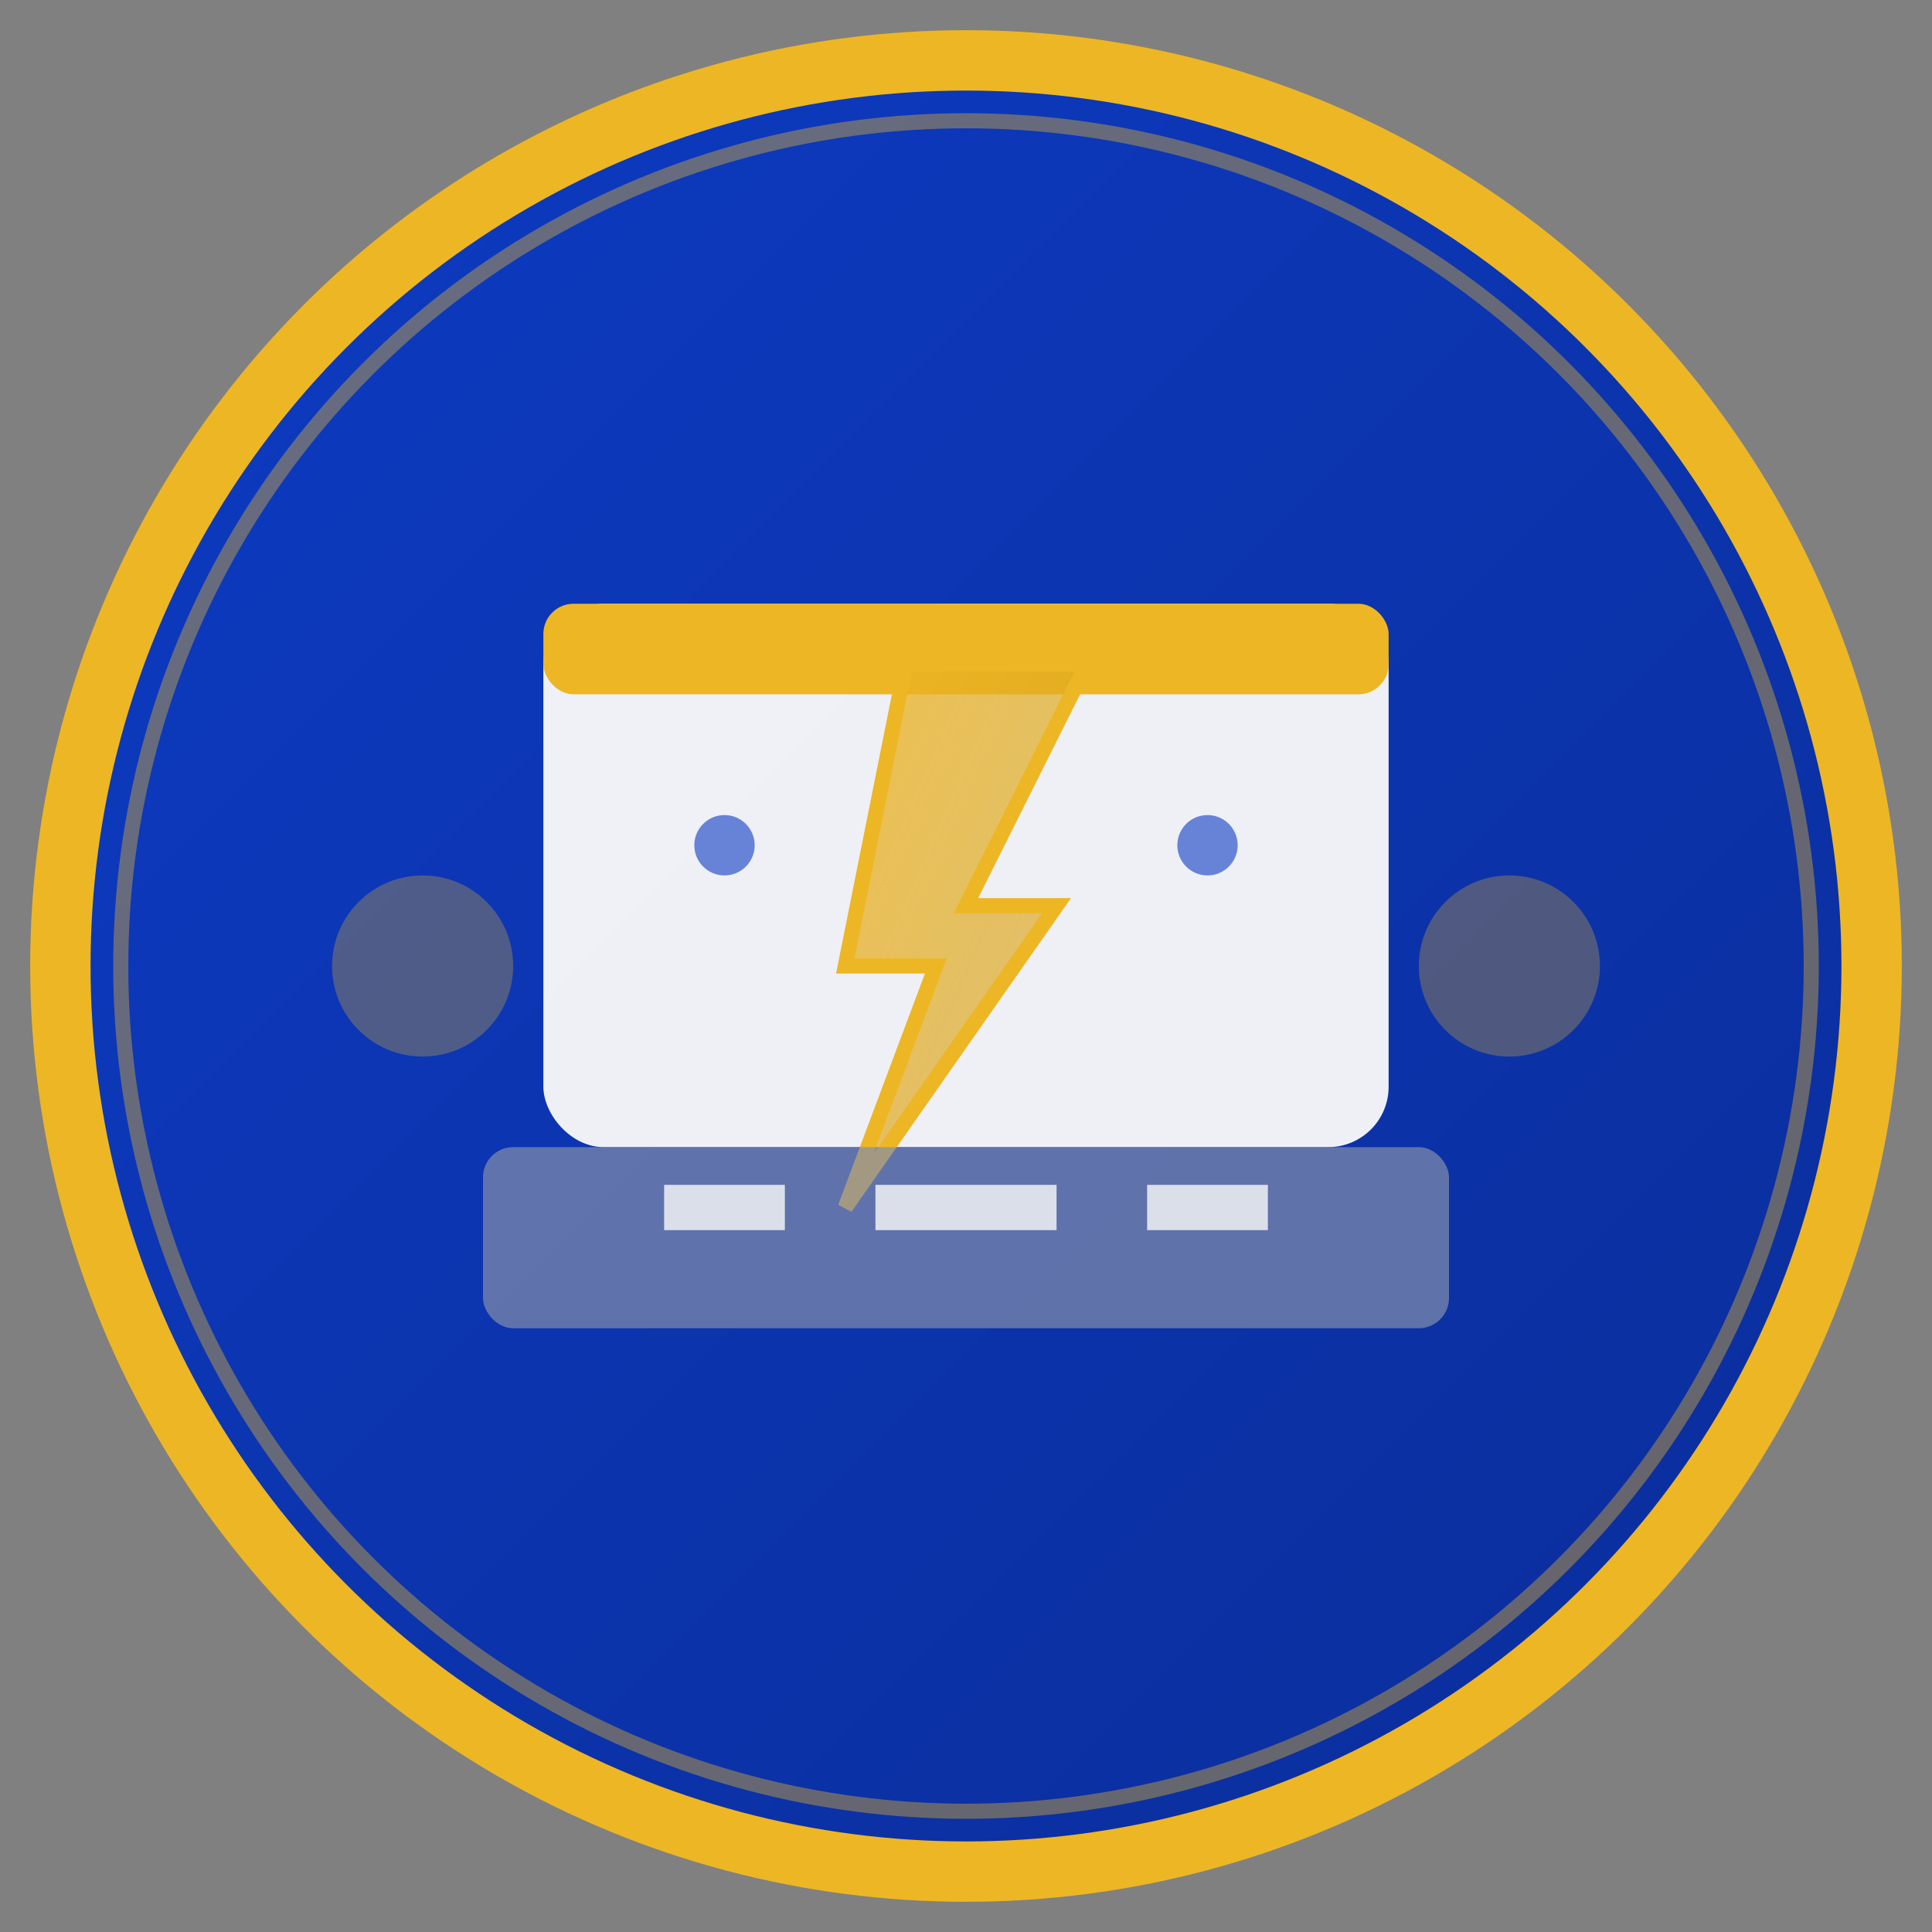
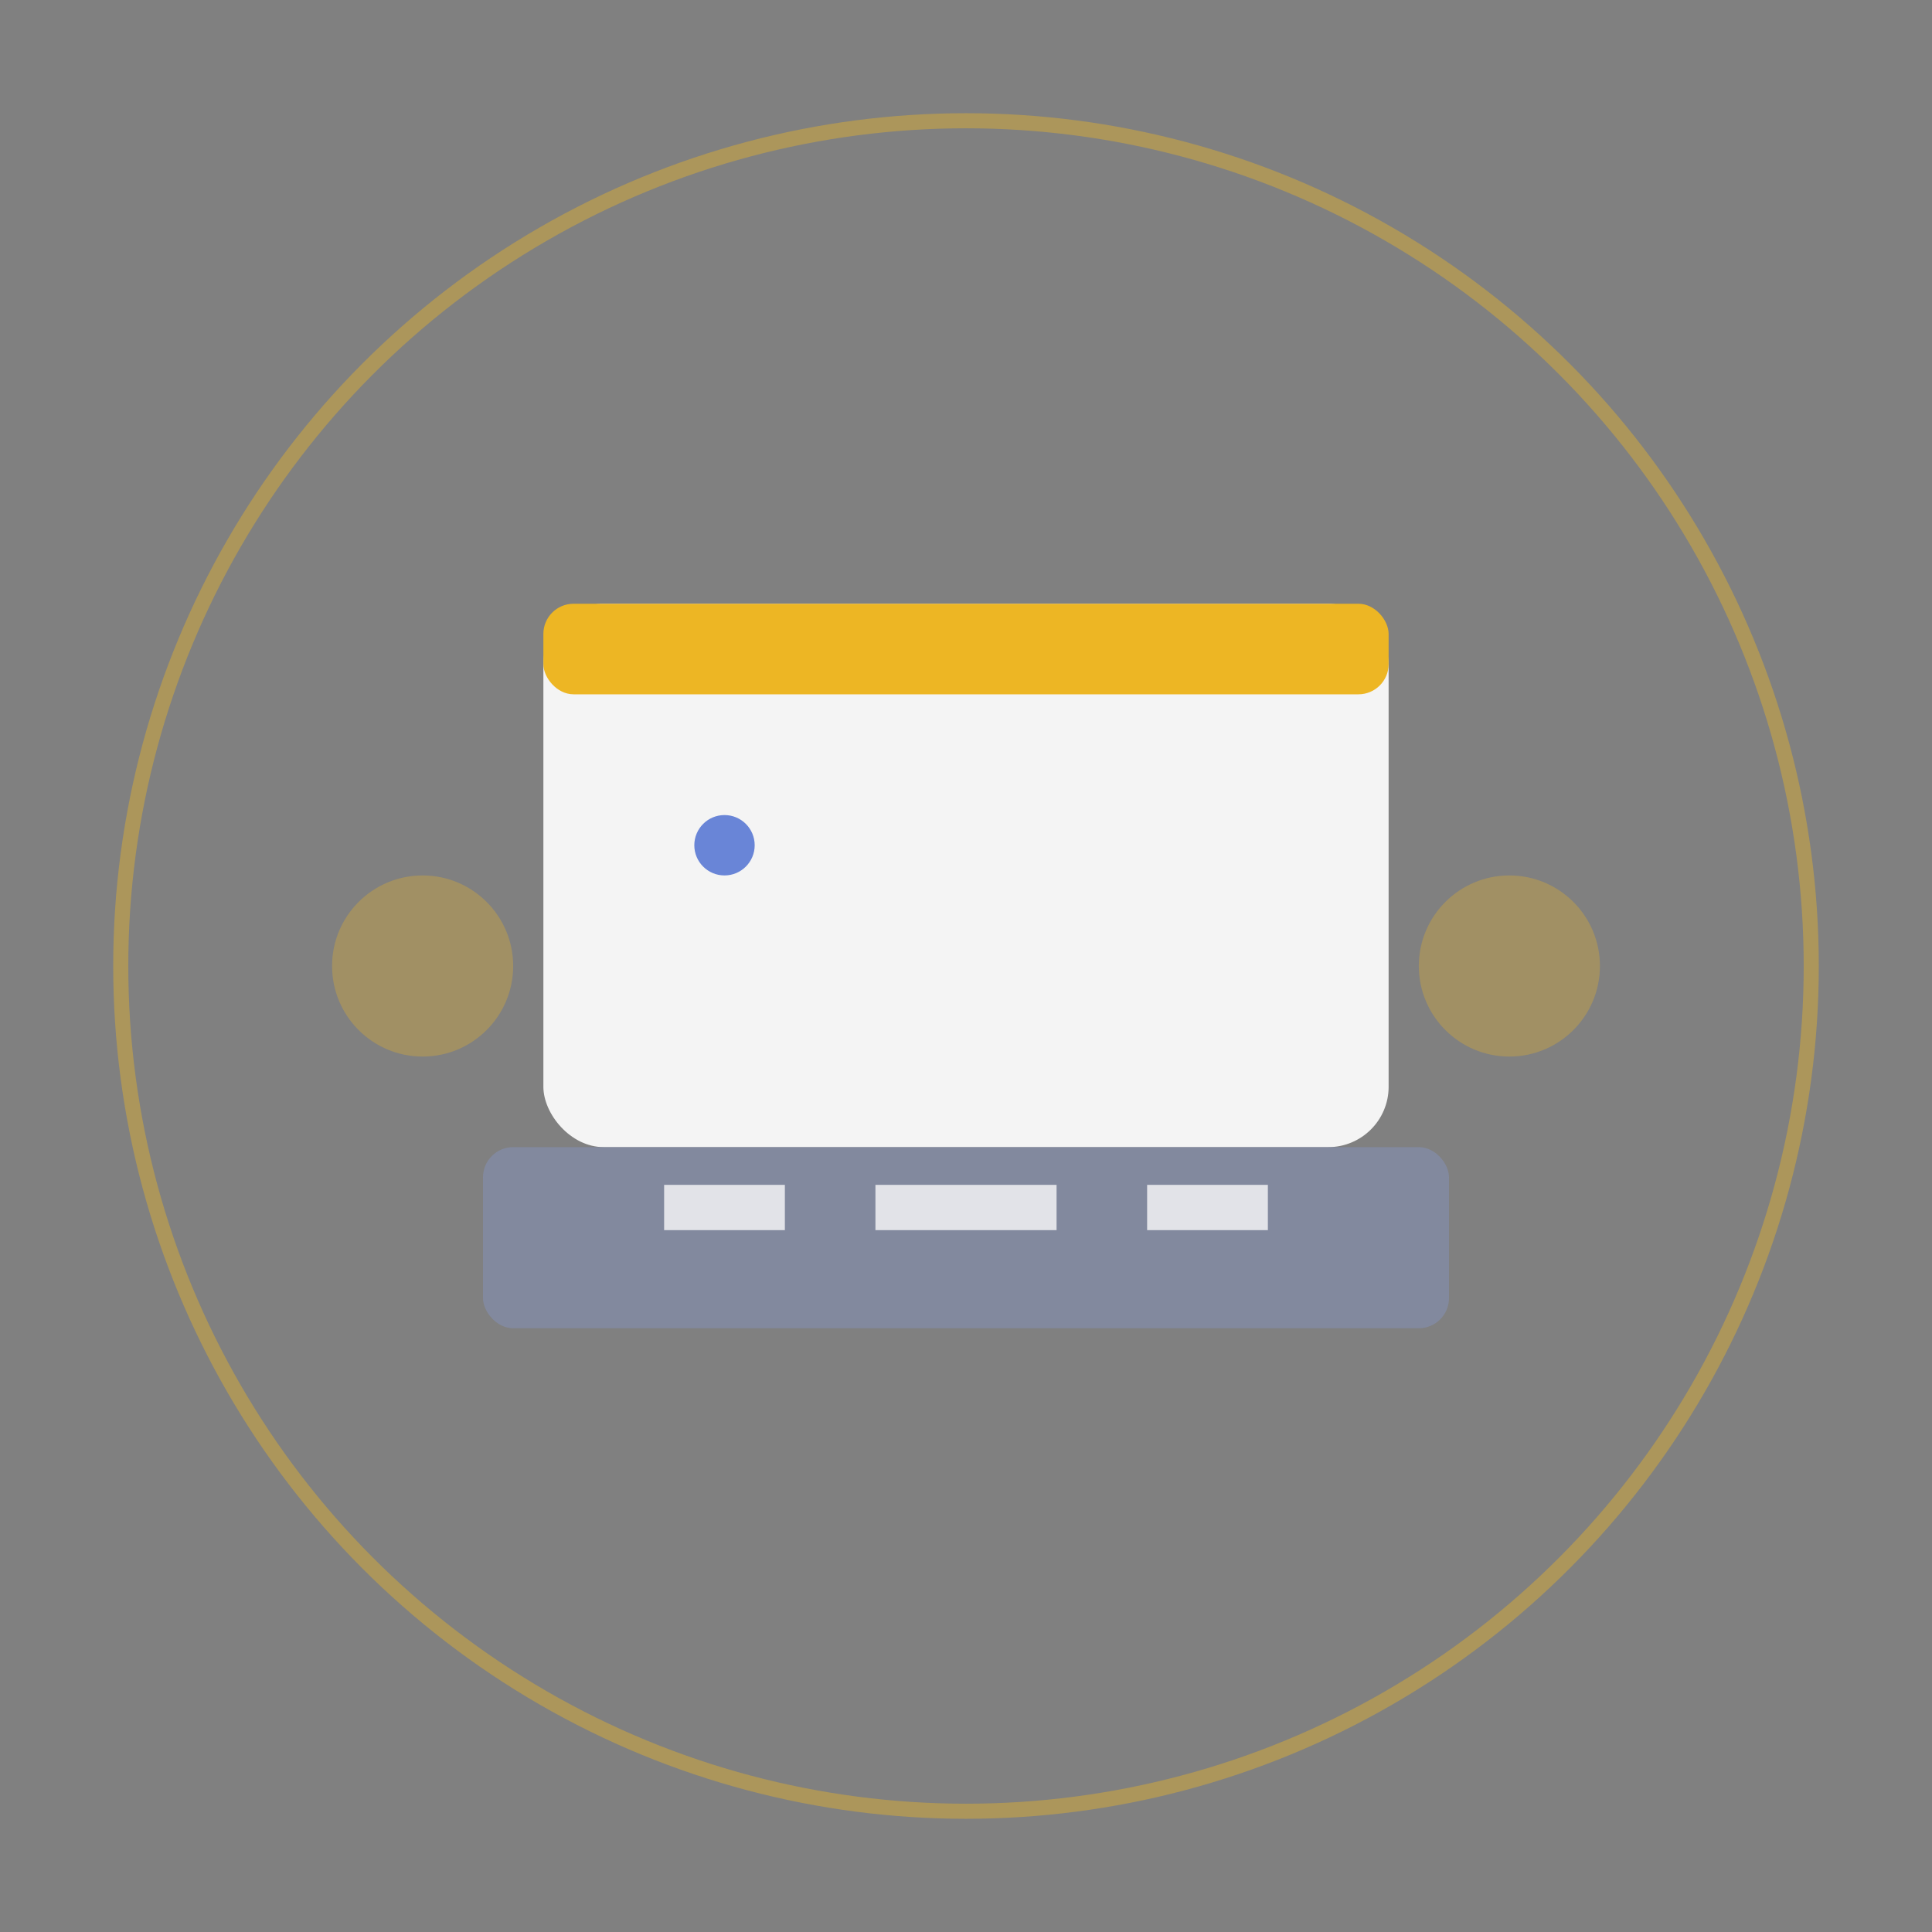
<svg xmlns="http://www.w3.org/2000/svg" viewBox="0 0 64 64" width="64" height="64">
  <rect x="0" y="0" width="64" height="64" fill="#808080" stroke="none" />
  <defs>
    <linearGradient id="blueGradient" x1="0%" y1="0%" x2="100%" y2="100%">
      <stop offset="0%" style="stop-color:#0D3BC3;stop-opacity:1" />
      <stop offset="100%" style="stop-color:#0a2d99;stop-opacity:1" />
    </linearGradient>
    <linearGradient id="yellowGlow" x1="0%" y1="0%" x2="100%" y2="100%">
      <stop offset="0%" style="stop-color:#EDB624;stop-opacity:0.8" />
      <stop offset="100%" style="stop-color:#d49f1e;stop-opacity:0.6" />
    </linearGradient>
  </defs>
-   <circle cx="32" cy="32" r="30" fill="url(#blueGradient)" stroke="#EDB624" stroke-width="2" />
  <g transform="translate(32, 32)">
    <rect x="-14" y="-12" width="28" height="18" rx="2" fill="#FAFAFA" opacity="0.95" />
    <rect x="-14" y="-12" width="28" height="3" rx="1" fill="#EDB624" />
    <g transform="translate(0, -2)">
-       <path d="M-2 -8 L4 -8 L0 0 L3 0 L-4 10 L-1 2 L-4 2 Z" fill="url(#yellowGlow)" stroke="#EDB624" stroke-width="0.5" />
-     </g>
+       </g>
    <circle cx="-8" cy="-4" r="1" fill="#0D3BC3" opacity="0.6" />
-     <circle cx="8" cy="-4" r="1" fill="#0D3BC3" opacity="0.6" />
    <rect x="-16" y="6" width="32" height="6" rx="1" fill="#848EAB" opacity="0.7" />
    <circle cx="-18" cy="0" r="3" fill="#EDB624" opacity="0.3" />
    <circle cx="18" cy="0" r="3" fill="#EDB624" opacity="0.3" />
    <line x1="-10" y1="8" x2="-6" y2="8" stroke="#FAFAFA" stroke-width="1.5" opacity="0.8" />
    <line x1="-3" y1="8" x2="3" y2="8" stroke="#FAFAFA" stroke-width="1.5" opacity="0.8" />
    <line x1="6" y1="8" x2="10" y2="8" stroke="#FAFAFA" stroke-width="1.5" opacity="0.8" />
  </g>
  <circle cx="32" cy="32" r="28" fill="none" stroke="#EDB624" stroke-width="0.5" opacity="0.4" />
</svg>